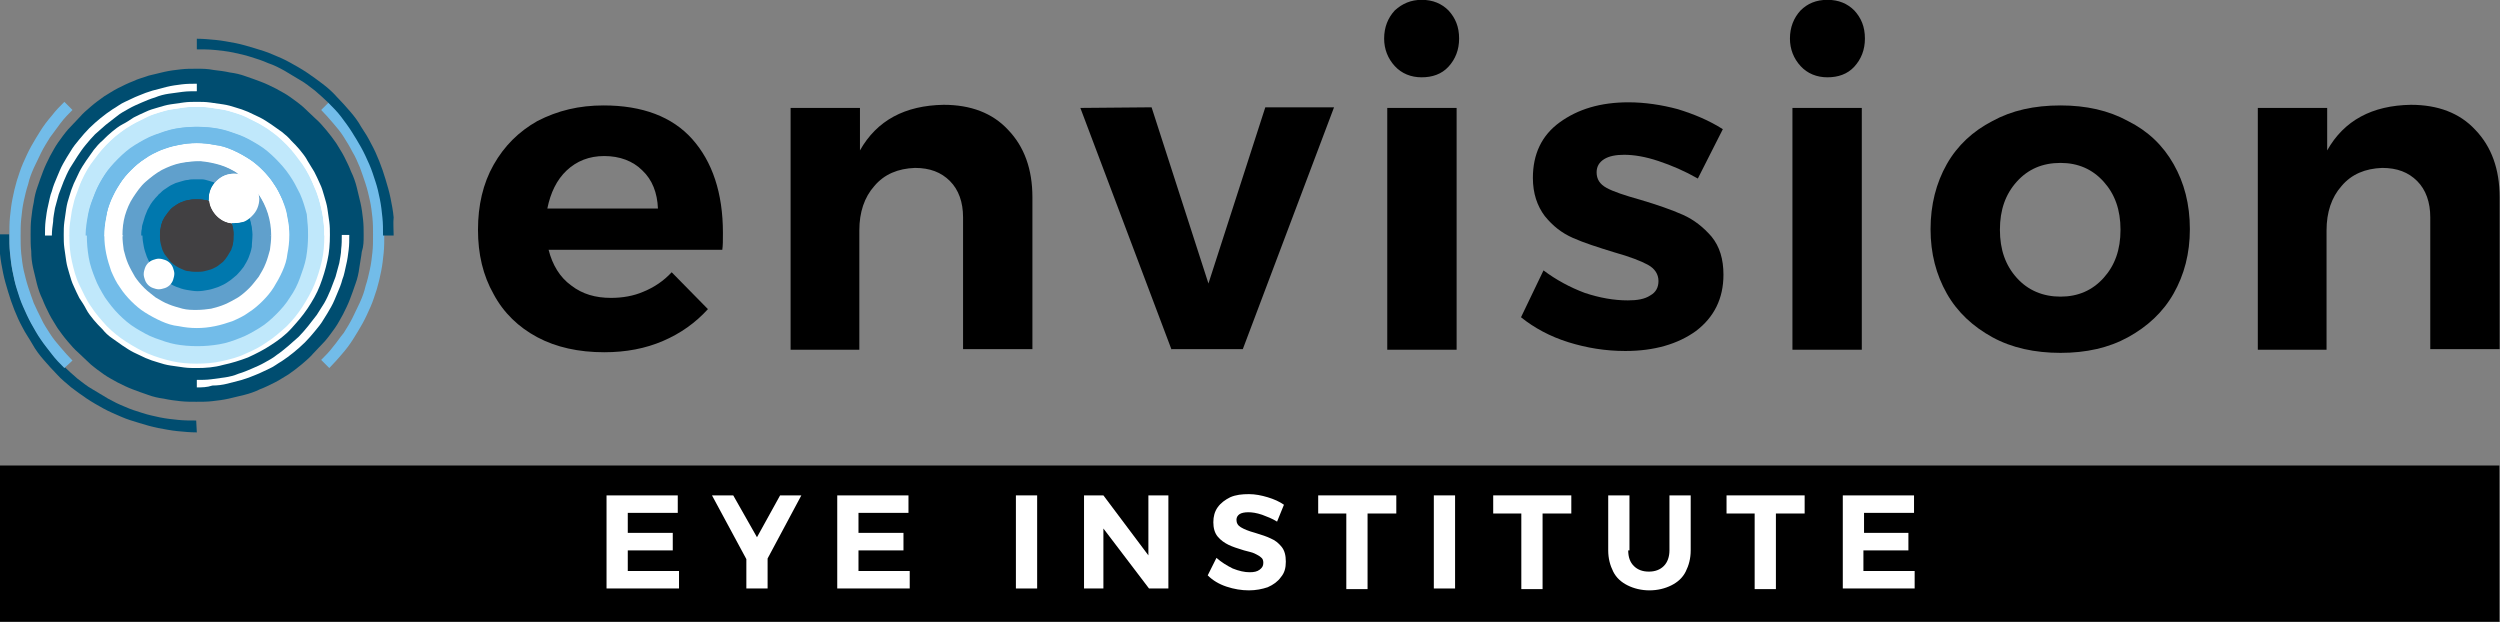
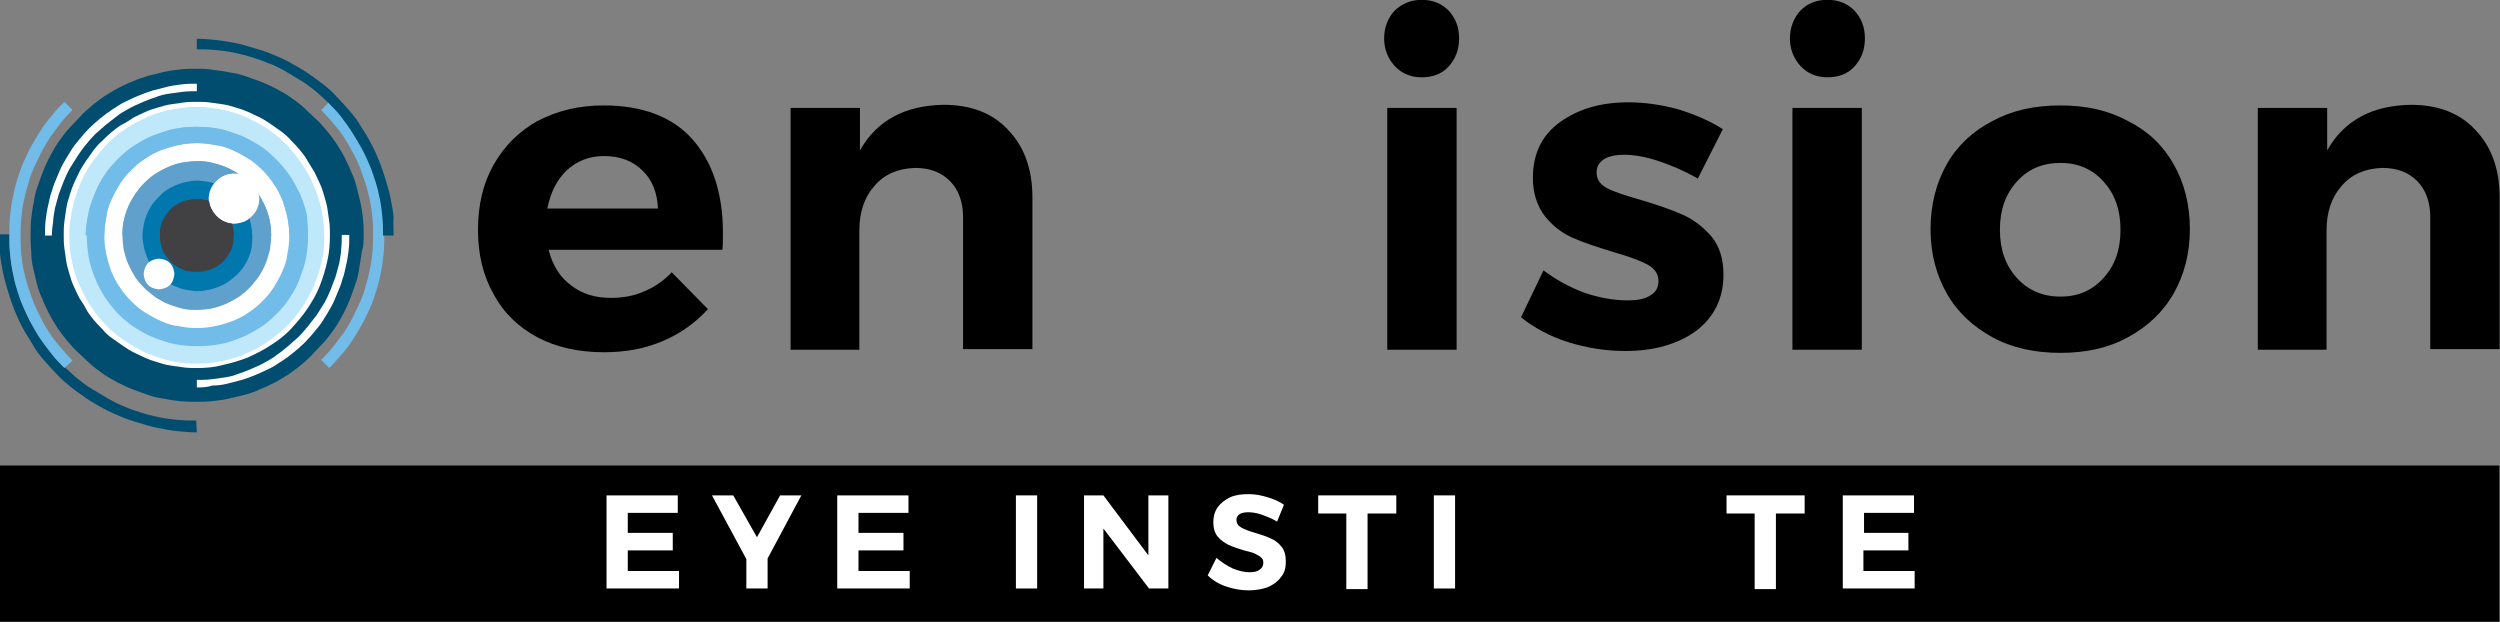
<svg xmlns="http://www.w3.org/2000/svg" xmlns:xlink="http://www.w3.org/1999/xlink" version="1.1" id="Layer_1" x="0px" y="0px" viewBox="0 0 400.1 99.6" style="enable-background:new 0 0 400.1 99.6;" xml:space="preserve">
  <rect x="0" y="0" width="400.1" height="99.6" fill="#808080" stroke="none" />
  <style type="text/css">
	.st0{fill:none;stroke:#000000;stroke-width:25;stroke-miterlimit:100;}
	.st1{fill:#FFFFFF;}
	.st2{fill:#72BCE9;}
	.st3{clip-path:url(#SVGID_2_);}
	.st4{fill:#004D70;}
	.st5{clip-path:url(#SVGID_4_);}
	.st6{fill:#C0E8FB;}
	.st7{fill:#60A0CC;}
	.st8{fill:#0078AE;}
	.st9{fill:#414042;}
</style>
  <path class="st0" d="M0,87h400" />
  <g>
    <g transform="translate(93.497, 210.073)">
      <g>
        <path d="M3.1-193.2c6.2,0,11,1.8,14.2,5.4c3.2,3.6,4.9,8.6,4.9,15c0,1.2,0,2-0.1,2.7H-5.7c0.6,2.4,1.8,4.4,3.6,5.7     c1.8,1.4,3.9,2,6.4,2c1.8,0,3.6-0.3,5.2-1c1.7-0.7,3.2-1.7,4.5-3.1l5.8,5.9c-2,2.2-4.4,3.9-7.2,5.1c-2.8,1.2-5.9,1.8-9.4,1.8     c-4.1,0-7.7-0.8-10.7-2.4c-3-1.6-5.4-3.9-7-6.9c-1.7-3-2.5-6.4-2.5-10.3c0-3.9,0.8-7.4,2.5-10.4c1.7-3,4-5.3,7-7     C-4.2-192.4-0.8-193.2,3.1-193.2z M11.8-176.7c-0.1-2.5-0.9-4.6-2.5-6.1c-1.5-1.5-3.6-2.3-6.1-2.3c-2.4,0-4.4,0.8-6,2.3     c-1.6,1.5-2.6,3.6-3.1,6.1H11.8z" />
      </g>
    </g>
  </g>
  <g>
    <g transform="translate(128.428, 210.073)">
      <g>
        <path d="M22.6-193.3c4.3,0,7.8,1.3,10.3,4c2.6,2.7,3.9,6.3,3.9,10.8v24.3H25.7v-21.1c0-2.4-0.7-4.4-2.1-5.8     c-1.4-1.4-3.2-2.1-5.6-2.1c-2.7,0.1-4.9,1-6.5,2.9c-1.6,1.8-2.4,4.2-2.4,7.1v19.1H-1.9v-38.7H9.2v6.8     C11.9-190.8,16.4-193.2,22.6-193.3z" />
      </g>
    </g>
  </g>
  <g>
    <g transform="translate(167.3, 210.073)">
      <g>
-         <path d="M20.2-154.1L5.6-192.8l11.4-0.1l9.1,28.2l9.1-28.2h11l-14.6,38.7H20.2z" />
-       </g>
+         </g>
    </g>
  </g>
  <g>
    <g transform="translate(200.017, 210.073)">
      <g>
        <path d="M22-154.1v-38.7h11.1v38.7H22z M27.5-210.1c1.8,0,3.2,0.6,4.3,1.7c1.1,1.2,1.7,2.6,1.7,4.5c0,1.8-0.6,3.3-1.7,4.5     c-1.1,1.2-2.6,1.7-4.3,1.7c-1.7,0-3.2-0.6-4.3-1.8c-1.1-1.2-1.7-2.7-1.7-4.4c0-1.8,0.6-3.3,1.7-4.5     C24.4-209.5,25.8-210.1,27.5-210.1z" />
      </g>
    </g>
  </g>
  <g>
    <g transform="translate(219.022, 210.073)">
      <g>
        <path d="M52.7-181.5c-2.1-1.2-4.2-2.1-6.3-2.8c-2.1-0.7-3.9-1-5.5-1c-1.3,0-2.4,0.2-3.2,0.7c-0.8,0.5-1.2,1.2-1.2,2.1     c0,1.1,0.5,1.9,1.6,2.5c1.1,0.6,2.9,1.2,5.4,1.9c2.7,0.8,5,1.6,6.8,2.4c1.8,0.8,3.3,2,4.6,3.5c1.3,1.6,1.9,3.6,1.9,6.1     c0,3.8-1.5,6.8-4.4,9c-2.9,2.1-6.7,3.2-11.3,3.2c-3.2,0-6.2-0.5-9.1-1.4c-2.9-0.9-5.5-2.3-7.6-4l3.6-7.5c2,1.5,4.2,2.7,6.6,3.6     c2.4,0.8,4.7,1.2,6.9,1.2c1.5,0,2.7-0.2,3.6-0.8c0.9-0.5,1.3-1.3,1.3-2.3c0-1.1-0.6-2-1.7-2.6s-2.9-1.3-5.4-2     c-2.6-0.8-4.8-1.5-6.6-2.3c-1.8-0.8-3.2-1.9-4.5-3.5c-1.2-1.6-1.9-3.6-1.9-6.1c0-3.8,1.4-6.8,4.3-8.9c2.9-2.1,6.5-3.2,11-3.2     c2.6,0,5.3,0.4,7.9,1.1c2.6,0.8,5,1.8,7.2,3.2L52.7-181.5z" />
      </g>
    </g>
  </g>
  <g>
    <g transform="translate(248.662, 210.073)">
      <g>
        <path d="M38.2-154.1v-38.7h11.1v38.7H38.2z M43.8-210.1c1.8,0,3.2,0.6,4.3,1.7c1.1,1.2,1.7,2.6,1.7,4.5c0,1.8-0.6,3.3-1.7,4.5     c-1.1,1.2-2.6,1.7-4.3,1.7c-1.7,0-3.2-0.6-4.3-1.8c-1.1-1.2-1.7-2.7-1.7-4.4c0-1.8,0.6-3.3,1.7-4.5     C40.6-209.5,42-210.1,43.8-210.1z" />
      </g>
    </g>
  </g>
  <g>
    <g transform="translate(267.666, 210.073)">
      <g>
        <path d="M62.1-193.2c4.1,0,7.7,0.8,10.8,2.5c3.2,1.6,5.6,3.9,7.3,6.9c1.7,3,2.6,6.4,2.6,10.4c0,3.9-0.9,7.3-2.6,10.3     c-1.7,3-4.2,5.3-7.3,7c-3.1,1.7-6.7,2.5-10.8,2.5c-4.1,0-7.8-0.8-10.9-2.5c-3.1-1.7-5.6-4-7.3-7c-1.7-3-2.6-6.4-2.6-10.3     c0-3.9,0.9-7.4,2.6-10.4c1.7-3,4.2-5.3,7.3-6.9C54.3-192.4,57.9-193.2,62.1-193.2z M62.1-184c-2.9,0-5.2,1-7,3     c-1.8,2-2.7,4.5-2.7,7.7c0,3.2,0.9,5.7,2.7,7.7c1.8,2,4.2,3,7,3c2.8,0,5.1-1,6.9-3c1.8-2,2.7-4.5,2.7-7.7c0-3.2-0.9-5.7-2.7-7.7     C67.2-183,64.9-184,62.1-184z" />
      </g>
    </g>
  </g>
  <g>
    <g transform="translate(304.541, 210.073)">
      <g>
        <path d="M81.3-193.3c4.3,0,7.8,1.3,10.3,4c2.6,2.7,3.9,6.3,3.9,10.8v24.3H84.4v-21.1c0-2.4-0.7-4.4-2.1-5.8     c-1.4-1.4-3.2-2.1-5.6-2.1c-2.7,0.1-4.9,1-6.5,2.9c-1.6,1.8-2.4,4.2-2.4,7.1v19.1H56.8v-38.7h11.1v6.8     C70.6-190.8,75.1-193.2,81.3-193.3z" />
      </g>
    </g>
  </g>
  <g>
    <g transform="translate(109.07, 238.781)">
      <g>
        <path class="st1" d="M-12-144.6v-14.9h11.4v2.8h-8v3.2h7.2v2.8h-7.2v3.3h8.2v2.8H-12z" />
      </g>
    </g>
  </g>
  <g>
    <g transform="translate(122.947, 238.781)">
      <g>
        <path class="st1" d="M1.9-159.5h3.4l-5.4,10.1v4.8h-3.4v-4.7l-5.5-10.2h3.4l3.8,6.7L1.9-159.5z" />
      </g>
    </g>
  </g>
  <g>
    <g transform="translate(136.792, 238.781)">
      <g>
        <path class="st1" d="M-2.8-144.6v-14.9H8.6v2.8h-8v3.2h7.2v2.8H0.6v3.3h8.2v2.8H-2.8z" />
      </g>
    </g>
  </g>
  <g>
    <g transform="translate(150.669, 238.781)">
	</g>
  </g>
  <g>
    <g transform="translate(158.185, 238.781)">
      <g>
        <path class="st1" d="M4.4-144.6v-14.9h3.4v14.9H4.4z" />
      </g>
    </g>
  </g>
  <g>
    <g transform="translate(166.388, 238.781)">
      <g>
        <path class="st1" d="M17.4-149.9v-9.6h3.2v14.9h-3.1l-7.3-9.6v9.6H7.1v-14.9h3.1L17.4-149.9z" />
      </g>
    </g>
  </g>
  <g>
    <g transform="translate(182.183, 238.781)">
      <g>
        <path class="st1" d="M22.2-155.3c-0.8-0.5-1.6-0.8-2.4-1.1c-0.9-0.3-1.6-0.4-2.2-0.4c-0.6,0-1.1,0.1-1.4,0.3     c-0.3,0.2-0.5,0.5-0.5,0.9c0,0.5,0.2,0.9,0.7,1.2c0.5,0.3,1.2,0.6,2.3,0.9c1,0.3,1.9,0.6,2.5,0.9c0.7,0.3,1.2,0.7,1.7,1.3     c0.5,0.6,0.7,1.4,0.7,2.4c0,1-0.2,1.8-0.8,2.5c-0.5,0.7-1.2,1.2-2.1,1.6c-0.9,0.3-1.9,0.5-3,0.5c-1.2,0-2.4-0.2-3.6-0.6     c-1.2-0.4-2.2-1-3-1.8l1.4-2.8c0.8,0.7,1.6,1.2,2.6,1.7c1,0.4,1.9,0.6,2.7,0.6c0.7,0,1.2-0.1,1.6-0.4c0.4-0.3,0.6-0.6,0.6-1.1     c0-0.4-0.1-0.7-0.4-0.9c-0.2-0.2-0.6-0.4-1-0.6c-0.4-0.2-1-0.3-1.7-0.5c-1-0.3-1.9-0.6-2.5-0.9c-0.6-0.3-1.2-0.7-1.7-1.3     c-0.5-0.6-0.7-1.4-0.7-2.3c0-0.9,0.2-1.7,0.7-2.4c0.5-0.7,1.2-1.2,2-1.6c0.9-0.4,1.9-0.5,3-0.5c1,0,2,0.2,3,0.5     c1,0.3,1.9,0.7,2.6,1.2L22.2-155.3z" />
      </g>
    </g>
  </g>
  <g>
    <g transform="translate(195.564, 238.781)">
      <g>
        <path class="st1" d="M15.4-156.6v-2.9h12.5v2.9h-4.6v12.1h-3.4v-12.1H15.4z" />
      </g>
    </g>
  </g>
  <g>
    <g transform="translate(208.37, 238.781)">
      <g>
        <path class="st1" d="M21.1-144.6v-14.9h3.4v14.9H21.1z" />
      </g>
    </g>
  </g>
  <g>
    <g transform="translate(216.573, 238.781)">
      <g>
-         <path class="st1" d="M22.4-156.6v-2.9h12.5v2.9h-4.6v12.1h-3.4v-12.1H22.4z" />
-       </g>
+         </g>
    </g>
  </g>
  <g>
    <g transform="translate(229.379, 238.781)">
      <g>
-         <path class="st1" d="M31.2-150.7c0,1.1,0.3,1.9,0.9,2.5c0.6,0.6,1.4,0.9,2.4,0.9c1,0,1.8-0.3,2.4-0.9c0.6-0.6,0.9-1.5,0.9-2.5     v-8.8h3.4v8.8c0,1.3-0.3,2.4-0.8,3.4c-0.5,1-1.3,1.7-2.3,2.2c-1,0.5-2.2,0.8-3.5,0.8c-1.3,0-2.5-0.3-3.5-0.8     c-1-0.5-1.8-1.2-2.3-2.2c-0.5-1-0.8-2.1-0.8-3.4v-8.8h3.4V-150.7z" />
-       </g>
+         </g>
    </g>
  </g>
  <g>
    <g transform="translate(244.615, 238.781)">
      <g>
        <path class="st1" d="M31.7-156.6v-2.9h12.5v2.9h-4.6v12.1h-3.4v-12.1H31.7z" />
      </g>
    </g>
  </g>
  <g>
    <g transform="translate(257.421, 238.781)">
      <g>
        <path class="st1" d="M37.5-144.6v-14.9h11.4v2.8h-8v3.2H48v2.8h-7.2v3.3h8.2v2.8H37.5z" />
      </g>
    </g>
  </g>
  <path class="st2" d="M52.7,58.9l-1.3-1.3c0.7-0.7,1.3-1.3,1.9-2.1c0.6-0.7,1.1-1.5,1.7-2.2c0.5-0.8,1-1.6,1.4-2.4  c0.4-0.8,0.8-1.7,1.2-2.5c0.4-0.9,0.7-1.7,0.9-2.6c0.3-0.9,0.5-1.8,0.7-2.7c0.2-0.9,0.3-1.8,0.4-2.7c0.1-0.9,0.1-1.8,0.1-2.8  c0-0.9,0-1.8-0.1-2.8c-0.1-0.9-0.2-1.8-0.4-2.7c-0.2-0.9-0.4-1.8-0.7-2.7c-0.3-0.9-0.6-1.8-0.9-2.6c-0.4-0.9-0.7-1.7-1.2-2.5  c-0.4-0.8-0.9-1.6-1.4-2.4c-0.5-0.8-1.1-1.5-1.7-2.2c-0.6-0.7-1.2-1.4-1.9-2.1l1.3-1.3c0.7,0.7,1.4,1.4,2,2.2  c0.6,0.8,1.2,1.6,1.8,2.4c0.5,0.8,1,1.7,1.5,2.5c0.5,0.9,0.9,1.8,1.3,2.7c0.4,0.9,0.7,1.8,1,2.8c0.3,0.9,0.5,1.9,0.7,2.9  c0.2,1,0.3,1.9,0.4,2.9c0.1,1,0.1,2,0.1,2.9s0,2-0.1,2.9c-0.1,1-0.2,1.9-0.4,2.9c-0.2,1-0.4,1.9-0.7,2.9c-0.3,0.9-0.6,1.9-1,2.8  c-0.4,0.9-0.8,1.8-1.3,2.7c-0.5,0.9-1,1.7-1.5,2.5c-0.5,0.8-1.1,1.6-1.8,2.4C54.1,57.4,53.4,58.2,52.7,58.9L52.7,58.9z" />
  <g>
    <defs>
      <rect id="SVGID_1_" x="0" y="37.2" width="32.7" height="32" />
    </defs>
    <clipPath id="SVGID_2_">
      <use xlink:href="#SVGID_1_" style="overflow:visible;" />
    </clipPath>
    <g class="st3">
      <path class="st4" d="M31.5,69.2c-1,0-2.1-0.1-3.1-0.2c-1-0.1-2-0.3-3.1-0.5c-1-0.2-2-0.5-3-0.8c-1-0.3-2-0.6-2.9-1    c-0.9-0.4-1.9-0.8-2.8-1.3c-0.9-0.5-1.8-1-2.7-1.6c-0.9-0.6-1.7-1.2-2.5-1.8c-0.8-0.7-1.6-1.3-2.3-2.1c-0.7-0.7-1.4-1.5-2.1-2.3    c-0.7-0.8-1.3-1.6-1.8-2.5s-1.1-1.7-1.6-2.7c-0.5-0.9-0.9-1.8-1.3-2.8s-0.7-1.9-1-2.9c-0.3-1-0.6-2-0.8-3c-0.2-1-0.4-2-0.5-3.1    c-0.1-1-0.2-2.1-0.2-3.1h1.7c0,1,0,2,0.1,2.9c0.1,1,0.2,1.9,0.4,2.9c0.2,1,0.4,1.9,0.7,2.8c0.3,0.9,0.6,1.9,1,2.8    c0.4,0.9,0.8,1.8,1.2,2.6c0.5,0.9,1,1.7,1.5,2.5c0.5,0.8,1.1,1.6,1.8,2.4c0.6,0.8,1.3,1.5,2,2.2c0.7,0.7,1.4,1.3,2.2,2    c0.8,0.6,1.5,1.2,2.4,1.7c0.8,0.5,1.7,1,2.5,1.5c0.9,0.5,1.7,0.9,2.7,1.3c0.9,0.4,1.8,0.7,2.8,1c0.9,0.3,1.9,0.5,2.8,0.7    c1,0.2,1.9,0.3,2.9,0.4c1,0.1,1.9,0.1,2.9,0.1L31.5,69.2L31.5,69.2z" />
    </g>
  </g>
  <g>
    <defs>
      <rect id="SVGID_3_" x="31.3" y="6.2" width="31.7" height="32.3" />
    </defs>
    <clipPath id="SVGID_4_">
      <use xlink:href="#SVGID_3_" style="overflow:visible;" />
    </clipPath>
    <g class="st5">
      <path class="st4" d="M63,37.7h-1.7c0-1,0-2-0.1-2.9c-0.1-1-0.2-1.9-0.4-2.9c-0.2-1-0.4-1.9-0.7-2.8c-0.3-0.9-0.6-1.9-1-2.8    c-0.4-0.9-0.8-1.8-1.3-2.7c-0.5-0.9-1-1.7-1.5-2.5c-0.5-0.8-1.1-1.6-1.7-2.4c-0.6-0.8-1.3-1.5-2-2.2c-0.7-0.7-1.4-1.3-2.2-2    c-0.8-0.6-1.5-1.2-2.4-1.7c-0.8-0.5-1.7-1-2.5-1.5c-0.9-0.5-1.7-0.9-2.6-1.2c-0.9-0.4-1.8-0.7-2.8-1c-0.9-0.3-1.9-0.5-2.8-0.7    c-1-0.2-1.9-0.3-2.9-0.4c-1-0.1-1.9-0.1-2.9-0.1V6.2c1,0,2.1,0.1,3.1,0.2c1,0.1,2,0.3,3.1,0.5c1,0.2,2,0.5,3,0.8    c1,0.3,2,0.6,2.9,1c1,0.4,1.9,0.8,2.8,1.3c0.9,0.5,1.8,1,2.7,1.6c0.9,0.6,1.7,1.2,2.5,1.8s1.6,1.3,2.3,2.1    c0.7,0.7,1.4,1.5,2.1,2.3c0.7,0.8,1.3,1.6,1.8,2.5c0.6,0.9,1.1,1.7,1.6,2.7c0.5,0.9,0.9,1.8,1.3,2.8s0.7,1.9,1,2.9    c0.3,1,0.6,2,0.8,3c0.2,1,0.4,2,0.5,3.1C62.9,35.6,63,36.7,63,37.7L63,37.7z" />
    </g>
  </g>
  <path class="st2" d="M10.3,58.9c-0.7-0.7-1.4-1.4-2-2.2c-0.6-0.8-1.2-1.5-1.8-2.4C6,53.6,5.5,52.7,5,51.8c-0.5-0.9-0.9-1.8-1.3-2.7  c-0.4-0.9-0.7-1.8-1-2.8c-0.3-0.9-0.5-1.9-0.7-2.9c-0.2-1-0.3-1.9-0.4-2.9c-0.1-1-0.1-2-0.1-2.9s0-2,0.1-2.9c0.1-1,0.2-1.9,0.4-2.9  c0.2-1,0.4-1.9,0.7-2.9c0.3-0.9,0.6-1.9,1-2.8c0.4-0.9,0.8-1.8,1.3-2.7c0.5-0.9,1-1.7,1.5-2.5s1.1-1.6,1.8-2.4  c0.6-0.8,1.3-1.5,2-2.2l1.3,1.3c-0.7,0.7-1.3,1.3-1.9,2.1C9.1,20.5,8.5,21.3,8,22c-0.5,0.8-1,1.6-1.4,2.4c-0.4,0.8-0.8,1.7-1.2,2.5  c-0.4,0.9-0.7,1.7-0.9,2.6c-0.3,0.9-0.5,1.8-0.7,2.7C3.6,33.1,3.5,34,3.4,35c-0.1,0.9-0.1,1.8-0.1,2.8c0,0.9,0,1.8,0.1,2.8  c0.1,0.9,0.2,1.8,0.4,2.7C4,44.1,4.2,45,4.5,45.9c0.3,0.9,0.6,1.8,0.9,2.6c0.4,0.9,0.8,1.7,1.2,2.5C7,51.9,7.5,52.6,8,53.4  c0.5,0.8,1.1,1.5,1.7,2.2c0.6,0.7,1.2,1.4,1.9,2.1L10.3,58.9L10.3,58.9z" />
  <path class="st4" d="M58.2,37.7c0-0.9,0-1.7-0.1-2.6c-0.1-0.9-0.2-1.7-0.4-2.6c-0.2-0.9-0.4-1.7-0.6-2.5c-0.2-0.8-0.5-1.7-0.9-2.5  c-0.3-0.8-0.7-1.6-1.1-2.4c-0.4-0.8-0.9-1.5-1.3-2.2c-0.5-0.7-1-1.4-1.6-2.1s-1.1-1.3-1.8-1.9c-0.6-0.6-1.3-1.2-1.9-1.8  c-0.7-0.6-1.4-1.1-2.1-1.6c-0.7-0.5-1.5-0.9-2.2-1.3c-0.8-0.4-1.6-0.8-2.4-1.1c-0.8-0.3-1.6-0.6-2.5-0.9c-0.8-0.3-1.7-0.5-2.5-0.6  c-0.9-0.2-1.7-0.3-2.6-0.4C33.2,11,32.4,11,31.5,11s-1.8,0-2.6,0.1c-0.9,0.1-1.7,0.2-2.6,0.4c-0.9,0.2-1.7,0.4-2.5,0.6  c-0.8,0.3-1.7,0.5-2.5,0.9c-0.8,0.3-1.6,0.7-2.4,1.1c-0.8,0.4-1.5,0.9-2.2,1.3c-0.7,0.5-1.4,1-2.1,1.6c-0.7,0.6-1.3,1.1-1.9,1.8  c-0.6,0.6-1.2,1.3-1.8,1.9c-0.6,0.7-1.1,1.4-1.6,2.1c-0.5,0.7-0.9,1.5-1.3,2.2c-0.4,0.8-0.8,1.6-1.1,2.4c-0.3,0.8-0.6,1.6-0.9,2.5  c-0.3,0.8-0.5,1.7-0.6,2.5c-0.2,0.9-0.3,1.7-0.4,2.6c-0.1,0.9-0.1,1.7-0.1,2.6s0,1.8,0.1,2.6C5,41.2,5.1,42,5.3,42.9  s0.4,1.7,0.6,2.5c0.2,0.8,0.5,1.7,0.9,2.5c0.3,0.8,0.7,1.6,1.1,2.4c0.4,0.8,0.9,1.5,1.3,2.2c0.5,0.7,1,1.4,1.6,2.1  c0.6,0.7,1.1,1.3,1.8,1.9c0.6,0.6,1.3,1.2,1.9,1.8c0.7,0.6,1.4,1.1,2.1,1.6c0.7,0.5,1.5,0.9,2.2,1.3c0.8,0.4,1.6,0.8,2.4,1.1  c0.8,0.3,1.6,0.6,2.5,0.9c0.8,0.3,1.7,0.5,2.5,0.6c0.9,0.2,1.7,0.3,2.6,0.4c0.9,0.1,1.7,0.1,2.6,0.1s1.8,0,2.6-0.1  c0.9-0.1,1.7-0.2,2.6-0.4c0.9-0.2,1.7-0.4,2.5-0.6c0.8-0.2,1.7-0.5,2.5-0.9c0.8-0.3,1.6-0.7,2.4-1.1c0.8-0.4,1.5-0.9,2.2-1.3  c0.7-0.5,1.4-1,2.1-1.6c0.7-0.6,1.3-1.1,1.9-1.8c0.6-0.6,1.2-1.3,1.8-1.9c0.6-0.7,1.1-1.4,1.6-2.1c0.5-0.7,0.9-1.5,1.3-2.2  c0.4-0.8,0.8-1.6,1.1-2.4s0.6-1.6,0.9-2.5c0.3-0.8,0.5-1.7,0.6-2.5s0.3-1.7,0.4-2.6C58.2,39.4,58.2,38.6,58.2,37.7" />
  <path class="st1" d="M31.5,62v-1.2c0.8,0,1.5,0,2.3-0.1c0.8-0.1,1.5-0.2,2.2-0.3c0.7-0.1,1.5-0.3,2.2-0.6c0.7-0.2,1.4-0.5,2.1-0.8  c0.7-0.3,1.4-0.6,2.1-1c0.7-0.4,1.3-0.7,1.9-1.2c0.6-0.4,1.2-0.9,1.8-1.4c0.6-0.5,1.1-1,1.7-1.5c0.5-0.5,1-1.1,1.5-1.7  c0.5-0.6,0.9-1.2,1.4-1.8c0.4-0.6,0.8-1.3,1.2-1.9c0.4-0.7,0.7-1.4,1-2.1c0.3-0.7,0.5-1.4,0.8-2.1c0.2-0.7,0.4-1.5,0.6-2.2  c0.1-0.7,0.3-1.5,0.3-2.2c0.1-0.8,0.1-1.5,0.1-2.3h1.2c0,0.8,0,1.6-0.1,2.4s-0.2,1.6-0.4,2.4c-0.2,0.8-0.3,1.6-0.6,2.3  c-0.2,0.8-0.5,1.5-0.8,2.2s-0.6,1.5-1,2.2s-0.8,1.4-1.2,2c-0.4,0.7-0.9,1.3-1.4,1.9c-0.5,0.6-1,1.2-1.6,1.8s-1.2,1.1-1.8,1.6  c-0.6,0.5-1.3,1-1.9,1.4c-0.7,0.4-1.3,0.9-2,1.2s-1.4,0.7-2.2,1c-0.7,0.3-1.5,0.6-2.2,0.8c-0.8,0.2-1.5,0.4-2.3,0.6  s-1.6,0.3-2.4,0.3C33.1,62,32.3,62,31.5,62z" />
  <path class="st1" d="M8.3,37.7H7.2c0-0.8,0-1.6,0.1-2.4c0.1-0.8,0.2-1.6,0.4-2.4s0.3-1.6,0.6-2.3c0.2-0.8,0.5-1.5,0.8-2.2  c0.3-0.7,0.6-1.5,1-2.2c0.4-0.7,0.8-1.4,1.2-2c0.4-0.7,0.9-1.3,1.4-1.9c0.5-0.6,1-1.2,1.6-1.8c0.6-0.6,1.2-1.1,1.8-1.6  c0.6-0.5,1.3-1,1.9-1.4c0.7-0.4,1.3-0.9,2-1.2s1.4-0.7,2.2-1c0.7-0.3,1.5-0.6,2.2-0.8c0.8-0.2,1.5-0.4,2.3-0.6s1.6-0.3,2.4-0.4  s1.6-0.1,2.4-0.1v1.2c-0.8,0-1.5,0-2.3,0.1c-0.8,0.1-1.5,0.2-2.2,0.3c-0.7,0.1-1.5,0.3-2.2,0.6c-0.7,0.2-1.4,0.5-2.1,0.8  c-0.7,0.3-1.4,0.6-2.1,1c-0.7,0.4-1.3,0.7-1.9,1.2s-1.2,0.9-1.8,1.4c-0.6,0.5-1.1,1-1.7,1.5c-0.5,0.5-1,1.1-1.5,1.7  c-0.5,0.6-0.9,1.2-1.3,1.8s-0.8,1.3-1.2,1.9c-0.4,0.7-0.7,1.4-1,2.1c-0.3,0.7-0.5,1.4-0.8,2.1c-0.2,0.7-0.4,1.5-0.6,2.2  c-0.1,0.7-0.3,1.5-0.3,2.2C8.4,36.2,8.3,36.9,8.3,37.7z" />
  <path class="st6" d="M52.3,37.7c0-1.4-0.1-2.7-0.4-4.1s-0.7-2.6-1.2-3.9c-0.5-1.3-1.2-2.5-1.9-3.6C48,25,47.2,24,46.2,23  c-1-1-2-1.8-3.2-2.6c-1.1-0.8-2.3-1.4-3.6-1.9c-1.3-0.5-2.6-0.9-3.9-1.2c-1.3-0.3-2.7-0.4-4.1-0.4s-2.7,0.1-4.1,0.4  c-1.3,0.3-2.6,0.7-3.9,1.2c-1.3,0.5-2.5,1.2-3.6,1.9c-1.1,0.8-2.2,1.6-3.1,2.6c-1,1-1.8,2-2.6,3.1c-0.8,1.1-1.4,2.3-1.9,3.6  c-0.5,1.3-0.9,2.6-1.2,3.9s-0.4,2.7-0.4,4.1c0,1.4,0.1,2.7,0.4,4.1c0.3,1.3,0.7,2.6,1.2,3.9c0.5,1.3,1.2,2.5,1.9,3.6  c0.8,1.1,1.6,2.2,2.6,3.2c1,1,2,1.8,3.1,2.6c1.1,0.8,2.3,1.4,3.6,1.9c1.3,0.5,2.6,0.9,3.9,1.2c1.3,0.3,2.7,0.4,4.1,0.4  s2.7-0.1,4.1-0.4c1.3-0.3,2.6-0.7,3.9-1.2c1.3-0.5,2.5-1.2,3.6-1.9c1.1-0.8,2.2-1.6,3.2-2.6c1-1,1.8-2,2.6-3.2  c0.8-1.1,1.4-2.3,1.9-3.6c0.5-1.3,0.9-2.6,1.2-3.9C52.1,40.4,52.3,39.1,52.3,37.7" />
  <path class="st1" d="M31.5,17.4c-1.3,0-2.7,0.1-4,0.4c-1.3,0.3-2.6,0.6-3.8,1.2c-1.2,0.5-2.4,1.1-3.5,1.9c-1.1,0.7-2.1,1.6-3.1,2.5  c-0.9,0.9-1.8,2-2.5,3.1c-0.7,1.1-1.4,2.3-1.9,3.5s-0.9,2.5-1.2,3.8c-0.3,1.3-0.4,2.6-0.4,4c0,1.3,0.1,2.7,0.4,4  c0.3,1.3,0.6,2.6,1.2,3.8s1.1,2.4,1.9,3.5c0.7,1.1,1.6,2.1,2.5,3.1c0.9,0.9,2,1.8,3.1,2.5c1.1,0.7,2.3,1.4,3.5,1.9  c1.2,0.5,2.5,0.9,3.8,1.2c1.3,0.3,2.6,0.4,4,0.4c1.3,0,2.7-0.1,4-0.4c1.3-0.3,2.6-0.6,3.8-1.2c1.2-0.5,2.4-1.1,3.5-1.9  c1.1-0.7,2.1-1.6,3.1-2.5c0.9-0.9,1.8-2,2.5-3.1c0.7-1.1,1.4-2.3,1.9-3.5c0.5-1.2,0.9-2.5,1.2-3.8c0.3-1.3,0.4-2.6,0.4-4  c0-1.3-0.1-2.7-0.4-4c-0.3-1.3-0.6-2.6-1.2-3.8c-0.5-1.2-1.1-2.4-1.9-3.5s-1.6-2.1-2.5-3.1c-0.9-0.9-2-1.8-3.1-2.5  c-1.1-0.7-2.3-1.4-3.5-1.9c-1.2-0.5-2.5-0.9-3.8-1.2C34.2,17.5,32.8,17.4,31.5,17.4 M31.5,58.9c-0.7,0-1.4,0-2.1-0.1  c-0.7-0.1-1.4-0.2-2.1-0.3c-0.7-0.1-1.4-0.3-2-0.5c-0.7-0.2-1.3-0.4-2-0.7c-0.6-0.3-1.3-0.6-1.9-0.9c-0.6-0.3-1.2-0.7-1.8-1.1  c-0.6-0.4-1.1-0.8-1.7-1.2s-1.1-0.9-1.5-1.4c-0.5-0.5-1-1-1.4-1.5c-0.4-0.5-0.9-1.1-1.2-1.7s-0.7-1.2-1.1-1.8  c-0.3-0.6-0.6-1.2-0.9-1.9c-0.3-0.6-0.5-1.3-0.7-2c-0.2-0.7-0.4-1.3-0.5-2c-0.1-0.7-0.2-1.4-0.3-2.1c-0.1-0.7-0.1-1.4-0.1-2.1  c0-0.7,0-1.4,0.1-2.1c0.1-0.7,0.2-1.4,0.3-2.1c0.1-0.7,0.3-1.4,0.5-2c0.2-0.7,0.4-1.3,0.7-2c0.3-0.6,0.6-1.3,0.9-1.9  c0.3-0.6,0.7-1.2,1.1-1.8s0.8-1.1,1.2-1.7c0.4-0.5,0.9-1.1,1.4-1.5c0.5-0.5,1-1,1.5-1.4c0.5-0.4,1.1-0.9,1.7-1.2s1.2-0.7,1.8-1.1  c0.6-0.3,1.2-0.6,1.9-0.9c0.6-0.3,1.3-0.5,2-0.7c0.7-0.2,1.3-0.4,2-0.5c0.7-0.1,1.4-0.2,2.1-0.3c0.7-0.1,1.4-0.1,2.1-0.1  c0.7,0,1.4,0,2.1,0.1c0.7,0.1,1.4,0.2,2.1,0.3c0.7,0.1,1.4,0.3,2,0.5c0.7,0.2,1.3,0.4,2,0.7c0.6,0.3,1.3,0.6,1.9,0.9  c0.6,0.3,1.2,0.7,1.8,1.1s1.1,0.8,1.7,1.2c0.5,0.4,1.1,0.9,1.5,1.4c0.5,0.5,1,1,1.4,1.5c0.4,0.5,0.9,1.1,1.2,1.7  c0.4,0.6,0.7,1.2,1.1,1.8c0.3,0.6,0.6,1.2,0.9,1.9c0.3,0.6,0.5,1.3,0.7,2c0.2,0.7,0.4,1.3,0.5,2c0.1,0.7,0.2,1.4,0.3,2.1  c0.1,0.7,0.1,1.4,0.1,2.1c0,1.4-0.1,2.8-0.4,4.1c-0.3,1.4-0.7,2.7-1.2,4c-0.5,1.3-1.2,2.5-2,3.7c-0.8,1.2-1.7,2.2-2.6,3.2  s-2.1,1.9-3.2,2.6c-1.2,0.8-2.4,1.4-3.7,2c-1.3,0.5-2.6,0.9-4,1.2C34.3,58.8,32.9,58.9,31.5,58.9" />
  <path class="st2" d="M49.3,37.7c0-1.2-0.1-2.3-0.3-3.5c-0.2-1.2-0.6-2.3-1-3.3c-0.4-1.1-1-2.1-1.6-3.1c-0.6-1-1.4-1.9-2.2-2.7  s-1.7-1.6-2.7-2.2c-1-0.6-2-1.2-3.1-1.6c-1.1-0.4-2.2-0.8-3.3-1c-1.2-0.2-2.3-0.3-3.5-0.3c-1.2,0-2.3,0.1-3.5,0.3  c-1.1,0.2-2.3,0.6-3.3,1c-1.1,0.4-2.1,1-3.1,1.6c-1,0.7-1.9,1.4-2.7,2.2c-0.8,0.8-1.6,1.7-2.2,2.7c-0.6,1-1.2,2-1.6,3.1  c-0.4,1.1-0.8,2.2-1,3.3c-0.2,1.1-0.3,2.3-0.3,3.5s0.1,2.3,0.3,3.5c0.2,1.2,0.6,2.3,1,3.3c0.4,1.1,1,2.1,1.6,3.1  c0.7,1,1.4,1.9,2.2,2.7c0.8,0.8,1.7,1.6,2.7,2.2s2,1.2,3.1,1.6c1.1,0.4,2.2,0.8,3.3,1c1.1,0.2,2.3,0.3,3.5,0.3  c1.2,0,2.3-0.1,3.5-0.3c1.2-0.2,2.3-0.6,3.3-1c1.1-0.4,2.1-1,3.1-1.6c1-0.6,1.9-1.4,2.7-2.2c0.8-0.8,1.6-1.7,2.2-2.7  c0.7-1,1.2-2,1.6-3.1c0.4-1.1,0.8-2.2,1-3.3C49.2,40,49.3,38.9,49.3,37.7" />
  <path class="st1" d="M46.3,37.7c0-1-0.1-1.9-0.3-2.9c-0.2-1-0.5-1.9-0.8-2.8c-0.4-0.9-0.8-1.8-1.4-2.6c-0.5-0.8-1.2-1.6-1.8-2.2  c-0.7-0.7-1.4-1.3-2.2-1.8c-0.8-0.5-1.7-1-2.6-1.4c-0.9-0.4-1.8-0.7-2.8-0.8c-1-0.2-1.9-0.3-2.9-0.3c-1,0-1.9,0.1-2.9,0.3  c-1,0.2-1.9,0.5-2.8,0.8c-0.9,0.4-1.8,0.8-2.6,1.4c-0.8,0.5-1.6,1.2-2.2,1.8c-0.7,0.7-1.3,1.4-1.8,2.2c-0.5,0.8-1,1.7-1.4,2.6  c-0.4,0.9-0.7,1.8-0.8,2.8c-0.2,1-0.3,1.9-0.3,2.9c0,1,0.1,1.9,0.3,2.9c0.2,1,0.5,1.9,0.8,2.8c0.4,0.9,0.8,1.8,1.4,2.6  c0.5,0.8,1.2,1.6,1.8,2.2c0.7,0.7,1.4,1.3,2.2,1.8c0.8,0.5,1.7,1,2.6,1.4c0.9,0.4,1.8,0.7,2.8,0.8c1,0.2,1.9,0.3,2.9,0.3  c1,0,1.9-0.1,2.9-0.3c1-0.2,1.9-0.5,2.8-0.8c0.9-0.4,1.8-0.8,2.6-1.4c0.8-0.5,1.6-1.2,2.2-1.8c0.7-0.7,1.3-1.4,1.8-2.2  c0.5-0.8,1-1.7,1.4-2.6c0.4-0.9,0.7-1.8,0.8-2.8C46.2,39.6,46.3,38.7,46.3,37.7" />
  <path class="st7" d="M43.4,37.7c0-0.8-0.1-1.6-0.2-2.3c-0.2-0.8-0.4-1.5-0.7-2.2c-0.3-0.7-0.7-1.4-1.1-2.1c-0.4-0.6-0.9-1.2-1.5-1.8  c-0.6-0.6-1.2-1-1.8-1.5c-0.6-0.4-1.3-0.8-2.1-1.1c-0.7-0.3-1.5-0.5-2.2-0.7c-0.8-0.2-1.5-0.2-2.3-0.2c-0.8,0-1.6,0.1-2.3,0.2  s-1.5,0.4-2.2,0.7c-0.7,0.3-1.4,0.7-2.1,1.1c-0.7,0.4-1.2,0.9-1.8,1.5c-0.6,0.6-1,1.2-1.5,1.8c-0.4,0.7-0.8,1.3-1.1,2.1  c-0.3,0.7-0.5,1.5-0.7,2.2c-0.2,0.8-0.2,1.5-0.2,2.3s0.1,1.6,0.2,2.3c0.2,0.8,0.4,1.5,0.7,2.2c0.3,0.7,0.7,1.4,1.1,2.1  c0.4,0.6,0.9,1.2,1.5,1.8c0.6,0.6,1.2,1,1.8,1.5c0.7,0.4,1.3,0.8,2.1,1.1c0.7,0.3,1.5,0.5,2.2,0.7c0.8,0.2,1.5,0.2,2.3,0.2  s1.6-0.1,2.3-0.2c0.8-0.2,1.5-0.4,2.2-0.7c0.7-0.3,1.4-0.7,2.1-1.1c0.6-0.4,1.2-0.9,1.8-1.5c0.6-0.6,1-1.2,1.5-1.8  c0.4-0.7,0.8-1.3,1.1-2.1c0.3-0.7,0.5-1.5,0.7-2.2C43.3,39.2,43.4,38.5,43.4,37.7" />
  <path class="st8" d="M40.4,37.7c0-0.6-0.1-1.2-0.2-1.7c-0.1-0.6-0.3-1.1-0.5-1.7c-0.2-0.5-0.5-1.1-0.8-1.5c-0.3-0.5-0.7-0.9-1.1-1.3  c-0.4-0.4-0.9-0.8-1.3-1.1c-0.5-0.3-1-0.6-1.5-0.8c-0.5-0.2-1.1-0.4-1.7-0.5c-0.6-0.1-1.2-0.2-1.7-0.2c-0.6,0-1.2,0.1-1.7,0.2  c-0.6,0.1-1.1,0.3-1.7,0.5c-0.5,0.2-1.1,0.5-1.5,0.8c-0.5,0.3-0.9,0.7-1.3,1.1c-0.4,0.4-0.8,0.9-1.1,1.3c-0.3,0.5-0.6,1-0.8,1.5  c-0.2,0.5-0.4,1.1-0.5,1.7c-0.1,0.6-0.2,1.2-0.2,1.7c0,0.6,0.1,1.2,0.2,1.7c0.1,0.6,0.3,1.1,0.5,1.7c0.2,0.5,0.5,1.1,0.8,1.5  c0.3,0.5,0.7,0.9,1.1,1.4c0.4,0.4,0.9,0.8,1.3,1.1c0.5,0.3,1,0.6,1.5,0.8c0.5,0.2,1.1,0.4,1.7,0.5c0.6,0.1,1.2,0.2,1.7,0.2  c0.6,0,1.2-0.1,1.7-0.2c0.6-0.1,1.1-0.3,1.7-0.5c0.5-0.2,1.1-0.5,1.5-0.8c0.5-0.3,0.9-0.7,1.4-1.1c0.4-0.4,0.8-0.9,1.1-1.3  c0.3-0.5,0.6-1,0.8-1.5c0.2-0.5,0.4-1.1,0.5-1.7C40.3,38.9,40.4,38.3,40.4,37.7" />
  <path class="st9" d="M37.4,37.7c0-0.4,0-0.8-0.1-1.2c-0.1-0.4-0.2-0.8-0.3-1.1c-0.2-0.4-0.3-0.7-0.6-1c-0.2-0.3-0.5-0.6-0.7-0.9  c-0.3-0.3-0.6-0.5-0.9-0.7c-0.3-0.2-0.7-0.4-1-0.5c-0.4-0.2-0.7-0.3-1.1-0.3c-0.4-0.1-0.8-0.1-1.2-0.1s-0.8,0-1.2,0.1  c-0.4,0.1-0.8,0.2-1.1,0.3c-0.4,0.1-0.7,0.3-1,0.5c-0.3,0.2-0.6,0.5-0.9,0.7c-0.3,0.3-0.5,0.6-0.7,0.9c-0.2,0.3-0.4,0.7-0.6,1  c-0.1,0.4-0.3,0.7-0.3,1.1c-0.1,0.4-0.1,0.8-0.1,1.2s0,0.8,0.1,1.2c0.1,0.4,0.2,0.8,0.3,1.1c0.2,0.4,0.3,0.7,0.6,1  c0.2,0.3,0.5,0.6,0.7,0.9c0.3,0.3,0.6,0.5,0.9,0.7c0.3,0.2,0.7,0.4,1,0.5c0.4,0.2,0.7,0.3,1.1,0.3c0.4,0.1,0.8,0.1,1.2,0.1  s0.8,0,1.2-0.1c0.4-0.1,0.8-0.2,1.1-0.3c0.4-0.2,0.7-0.3,1-0.5c0.3-0.2,0.6-0.5,0.9-0.7c0.3-0.3,0.5-0.6,0.7-0.9  c0.2-0.3,0.4-0.7,0.6-1c0.1-0.4,0.3-0.7,0.3-1.1C37.4,38.5,37.4,38.1,37.4,37.7" />
  <path class="st1" d="M41.4,31.8c0-0.5-0.1-1-0.3-1.5c-0.2-0.5-0.5-0.9-0.9-1.3c-0.4-0.4-0.8-0.7-1.3-0.9c-0.5-0.2-1-0.3-1.5-0.3  c-0.5,0-1,0.1-1.5,0.3c-0.5,0.2-0.9,0.5-1.3,0.9c-0.4,0.4-0.7,0.8-0.9,1.3c-0.2,0.5-0.3,1-0.3,1.5c0,0.5,0.1,1,0.3,1.5  c0.2,0.5,0.5,0.9,0.9,1.3c0.4,0.4,0.8,0.7,1.3,0.9c0.5,0.2,1,0.3,1.5,0.3c0.5,0,1-0.1,1.5-0.3s0.9-0.5,1.3-0.9  c0.4-0.4,0.7-0.8,0.9-1.3C41.3,32.8,41.4,32.3,41.4,31.8" />
  <path class="st1" d="M27.9,43.8c0-0.3-0.1-0.6-0.2-0.9c-0.1-0.3-0.3-0.6-0.5-0.8c-0.2-0.2-0.5-0.4-0.8-0.5c-0.3-0.1-0.6-0.2-1-0.2  c-0.3,0-0.6,0.1-0.9,0.2c-0.3,0.1-0.6,0.3-0.8,0.5s-0.4,0.5-0.5,0.8c-0.1,0.3-0.2,0.6-0.2,1c0,0.3,0.1,0.6,0.2,0.9  c0.1,0.3,0.3,0.6,0.5,0.8c0.2,0.2,0.5,0.4,0.8,0.5c0.3,0.1,0.6,0.2,0.9,0.2c0.3,0,0.7-0.1,1-0.2c0.3-0.1,0.6-0.3,0.8-0.5  s0.4-0.5,0.5-0.8C27.8,44.5,27.9,44.1,27.9,43.8z" />
  <path class="st6" d="M51.8,37.7h-2.5c0-1.2-0.2-2.3-0.4-3.4c-0.2-1.1-0.6-2.2-1.1-3.3c-0.5-1.1-1-2.1-1.7-3c-0.7-1-1.4-1.8-2.2-2.6  c-0.8-0.8-1.7-1.5-2.7-2.2c-1-0.6-2-1.2-3.1-1.6c-1.1-0.4-2.2-0.8-3.3-1c-1.1-0.2-2.3-0.3-3.4-0.3s-2.3,0.1-3.4,0.3  c-1.1,0.2-2.2,0.6-3.3,1c-1.1,0.4-2.1,1-3.1,1.6s-1.9,1.4-2.7,2.2c-0.8,0.8-1.6,1.7-2.2,2.6c-0.7,1-1.2,2-1.7,3  c-0.5,1.1-0.8,2.2-1.1,3.3c-0.2,1.1-0.4,2.3-0.4,3.4h-2.5c0-0.7,0-1.3,0.1-2c0.1-0.7,0.1-1.3,0.3-2c0.1-0.7,0.3-1.3,0.5-2  c0.2-0.7,0.4-1.3,0.7-1.9s0.5-1.2,0.8-1.8c0.3-0.6,0.7-1.2,1-1.7c0.4-0.6,0.8-1.1,1.2-1.6c0.4-0.5,0.9-1,1.3-1.5  c0.5-0.5,1-0.9,1.5-1.4c0.5-0.4,1.1-0.8,1.6-1.2c0.6-0.4,1.1-0.7,1.7-1c0.6-0.3,1.2-0.6,1.8-0.9c0.6-0.3,1.2-0.5,1.9-0.7  c0.6-0.2,1.3-0.4,2-0.5c0.7-0.1,1.3-0.2,2-0.3c0.7-0.1,1.3-0.1,2-0.1c0.7,0,1.3,0,2,0.1c0.7,0.1,1.3,0.2,2,0.3  c0.7,0.1,1.3,0.3,2,0.5c0.6,0.2,1.3,0.4,1.9,0.7c0.6,0.3,1.2,0.6,1.8,0.9c0.6,0.3,1.2,0.7,1.7,1c0.6,0.4,1.1,0.8,1.6,1.2  s1,0.9,1.5,1.4c0.5,0.5,0.9,1,1.3,1.5c0.4,0.5,0.8,1.1,1.2,1.6c0.4,0.6,0.7,1.1,1,1.7c0.3,0.6,0.6,1.2,0.8,1.8s0.5,1.3,0.7,1.9  c0.2,0.6,0.3,1.3,0.5,2c0.1,0.7,0.2,1.3,0.3,2C51.8,36.3,51.8,37,51.8,37.7" />
  <path class="st1" d="M52.3,37.7h-0.4c0-0.7,0-1.3-0.1-2c-0.1-0.7-0.1-1.3-0.3-2c-0.1-0.7-0.3-1.3-0.5-2c-0.2-0.7-0.4-1.3-0.7-1.9  s-0.5-1.2-0.8-1.8c-0.3-0.6-0.7-1.2-1-1.7c-0.4-0.6-0.8-1.1-1.2-1.6c-0.4-0.5-0.9-1-1.3-1.5c-0.5-0.5-1-0.9-1.5-1.4  s-1.1-0.8-1.6-1.2c-0.6-0.4-1.1-0.7-1.7-1c-0.6-0.3-1.2-0.6-1.8-0.9c-0.6-0.3-1.3-0.5-1.9-0.7c-0.6-0.2-1.3-0.4-2-0.5  c-0.7-0.1-1.3-0.2-2-0.3c-0.7-0.1-1.3-0.1-2-0.1c-0.7,0-1.3,0-2,0.1c-0.7,0.1-1.3,0.2-2,0.3c-0.7,0.1-1.3,0.3-2,0.5  c-0.6,0.2-1.3,0.4-1.9,0.7c-0.6,0.3-1.2,0.6-1.8,0.9c-0.6,0.3-1.2,0.7-1.7,1c-0.6,0.4-1.1,0.8-1.6,1.2c-0.5,0.4-1,0.9-1.5,1.4  c-0.5,0.5-0.9,1-1.3,1.5c-0.4,0.5-0.8,1.1-1.2,1.6c-0.4,0.6-0.7,1.1-1,1.7c-0.3,0.6-0.6,1.2-0.8,1.8s-0.5,1.3-0.7,1.9  c-0.2,0.6-0.3,1.3-0.5,2c-0.1,0.7-0.2,1.3-0.3,2c-0.1,0.7-0.1,1.3-0.1,2h-0.4c0-1.4,0.1-2.7,0.4-4.1s0.7-2.6,1.2-3.9  s1.2-2.5,1.9-3.6C15,25,15.8,24,16.8,23c1-1,2-1.8,3.1-2.6c1.1-0.8,2.3-1.4,3.6-1.9c1.3-0.5,2.6-0.9,3.9-1.2  c1.3-0.3,2.7-0.4,4.1-0.4c1.4,0,2.7,0.1,4.1,0.4c1.3,0.3,2.6,0.7,3.9,1.2c1.3,0.5,2.5,1.2,3.6,1.9c1.1,0.8,2.2,1.6,3.1,2.6  c1,1,1.8,2,2.6,3.1c0.8,1.1,1.4,2.3,1.9,3.6c0.5,1.3,0.9,2.6,1.2,3.9S52.3,36.3,52.3,37.7" />
  <path class="st2" d="M49.3,37.7h-3c0-1-0.1-1.9-0.3-2.9c-0.2-1-0.5-1.9-0.8-2.8c-0.4-0.9-0.8-1.8-1.4-2.6c-0.5-0.8-1.2-1.6-1.8-2.2  c-0.7-0.7-1.4-1.3-2.2-1.8c-0.8-0.5-1.7-1-2.6-1.4c-0.9-0.4-1.8-0.7-2.8-0.8c-1-0.2-1.9-0.3-2.9-0.3c-1,0-1.9,0.1-2.9,0.3  c-1,0.2-1.9,0.5-2.8,0.8c-0.9,0.4-1.8,0.8-2.6,1.4c-0.8,0.5-1.6,1.2-2.2,1.8c-0.7,0.7-1.3,1.4-1.8,2.2c-0.5,0.8-1,1.7-1.4,2.6  c-0.4,0.9-0.7,1.8-0.8,2.8c-0.2,1-0.3,1.9-0.3,2.9h-3c0-1.2,0.2-2.3,0.4-3.4c0.2-1.1,0.6-2.2,1.1-3.3c0.5-1.1,1-2.1,1.7-3  c0.7-1,1.4-1.8,2.2-2.6c0.8-0.8,1.7-1.5,2.7-2.2c1-0.6,2-1.2,3.1-1.6c1.1-0.4,2.2-0.8,3.3-1c1.1-0.2,2.3-0.3,3.4-0.3  c1.2,0,2.3,0.1,3.4,0.3c1.1,0.2,2.2,0.6,3.3,1c1.1,0.4,2.1,1,3.1,1.6c1,0.6,1.9,1.4,2.7,2.2c0.8,0.8,1.6,1.7,2.2,2.6  c0.7,1,1.2,2,1.7,3c0.5,1.1,0.8,2.2,1.1,3.3C49.2,35.4,49.3,36.5,49.3,37.7" />
-   <path class="st1" d="M46.3,37.7h-3c0-2.4-0.7-4.7-2-6.7c-0.1-0.8-0.5-1.5-1.1-2.1S39,28,38.2,27.9c-0.9-0.6-1.8-1.1-2.9-1.4  c-1-0.3-2.1-0.5-3.1-0.6c-1.1-0.1-2.1,0-3.2,0.3c-1.1,0.2-2.1,0.6-3,1.1c-1,0.5-1.8,1.1-2.6,1.9c-0.8,0.7-1.5,1.6-2,2.5  c-0.6,0.9-1,1.9-1.3,2.9c-0.3,1-0.4,2.1-0.4,3.2h-3c0-1,0.1-1.9,0.3-2.9c0.2-1,0.5-1.9,0.8-2.8c0.4-0.9,0.8-1.8,1.4-2.6  c0.5-0.8,1.2-1.6,1.8-2.2c0.7-0.7,1.4-1.3,2.2-1.8c0.8-0.5,1.7-1,2.6-1.4c0.9-0.4,1.8-0.7,2.8-0.8c1-0.2,1.9-0.3,2.9-0.3  c1,0,1.9,0.1,2.9,0.3c1,0.2,1.9,0.5,2.8,0.8c0.9,0.4,1.8,0.8,2.6,1.4c0.8,0.5,1.6,1.2,2.2,1.8c0.7,0.7,1.3,1.4,1.8,2.2  c0.5,0.8,1,1.7,1.4,2.6c0.4,0.9,0.7,1.8,0.8,2.8C46.2,35.8,46.3,36.7,46.3,37.7" />
  <path class="st7" d="M43.4,37.7h-3c0-1-0.2-1.9-0.5-2.9c0.5-0.4,0.8-0.8,1.1-1.4c0.3-0.5,0.4-1.1,0.4-1.7c0-0.2,0-0.5-0.1-0.7  C42.7,33,43.4,35.3,43.4,37.7 M22.6,37.7h-3c0-1.1,0.1-2.1,0.4-3.2c0.3-1,0.7-2,1.3-2.9c0.6-0.9,1.2-1.8,2-2.5  c0.8-0.7,1.7-1.4,2.6-1.9c1-0.5,2-0.9,3-1.1c1.1-0.2,2.1-0.3,3.2-0.3c1.1,0.1,2.1,0.3,3.1,0.6c1,0.3,2,0.8,2.9,1.4  c-0.2,0-0.5-0.1-0.7-0.1c-0.6,0-1.2,0.1-1.7,0.4c-0.5,0.3-1,0.6-1.4,1.1c-0.3-0.1-0.7-0.2-1-0.3c-0.3-0.1-0.7-0.1-1-0.2  c-0.4,0-0.7,0-1.1,0c-0.4,0-0.7,0-1.1,0.1c-0.3,0.1-0.7,0.1-1,0.2s-0.7,0.2-1,0.3c-0.3,0.1-0.6,0.3-1,0.5s-0.6,0.4-0.9,0.6  c-0.3,0.2-0.6,0.4-0.8,0.7c-0.3,0.2-0.5,0.5-0.7,0.8c-0.2,0.3-0.4,0.5-0.6,0.8c-0.2,0.3-0.4,0.6-0.5,0.9c-0.2,0.3-0.3,0.6-0.4,1  c-0.1,0.3-0.2,0.7-0.3,1c-0.1,0.3-0.1,0.7-0.2,1C22.6,37,22.6,37.3,22.6,37.7" />
-   <path class="st8" d="M40.4,37.7h-3c0-0.7-0.1-1.3-0.3-2c0.1,0,0.2,0,0.3,0c0.9,0,1.8-0.3,2.5-0.9C40.2,35.7,40.4,36.7,40.4,37.7   M25.6,37.7h-3c0-0.4,0-0.7,0.1-1.1c0-0.4,0.1-0.7,0.2-1s0.2-0.7,0.3-1c0.1-0.3,0.3-0.7,0.4-1c0.2-0.3,0.3-0.6,0.5-0.9  c0.2-0.3,0.4-0.6,0.6-0.8c0.2-0.3,0.5-0.5,0.7-0.8c0.3-0.2,0.5-0.5,0.8-0.7c0.3-0.2,0.6-0.4,0.9-0.6c0.3-0.2,0.6-0.3,1-0.5  c0.3-0.1,0.7-0.2,1-0.3c0.3-0.1,0.7-0.2,1-0.2c0.3-0.1,0.7-0.1,1.1-0.1c0.4,0,0.7,0,1.1,0c0.3,0,0.7,0.1,1,0.2  c0.3,0.1,0.7,0.2,1,0.3c-0.6,0.7-0.9,1.6-0.9,2.5c0,0.1,0,0.2,0,0.3c-0.6-0.2-1.3-0.3-2-0.3c-0.4,0-0.8,0-1.2,0.1  c-0.4,0.1-0.8,0.2-1.1,0.3c-0.4,0.2-0.7,0.3-1,0.5c-0.3,0.2-0.6,0.5-0.9,0.7c-0.3,0.3-0.5,0.6-0.7,0.9c-0.2,0.3-0.4,0.7-0.5,1  c-0.2,0.4-0.3,0.7-0.3,1.1C25.6,36.9,25.6,37.3,25.6,37.7" />
  <path class="st9" d="M37.4,37.7H25.6c0-0.4,0-0.8,0.1-1.2c0.1-0.4,0.2-0.8,0.3-1.1c0.2-0.4,0.3-0.7,0.6-1c0.2-0.3,0.5-0.6,0.7-0.9  s0.6-0.5,0.9-0.7c0.3-0.2,0.7-0.4,1-0.5c0.4-0.2,0.7-0.3,1.1-0.3c0.4-0.1,0.8-0.1,1.2-0.1c0.7,0,1.3,0.1,2,0.3  c0,0.5,0.2,0.9,0.4,1.3c0.2,0.4,0.5,0.8,0.8,1.1s0.7,0.6,1.1,0.8c0.4,0.2,0.9,0.3,1.3,0.4C37.3,36.3,37.4,37,37.4,37.7" />
  <path class="st1" d="M37.4,35.7c-0.1,0-0.2,0-0.3,0c-0.5,0-0.9-0.2-1.3-0.4s-0.8-0.5-1.1-0.8s-0.6-0.7-0.8-1.1  c-0.2-0.4-0.3-0.9-0.4-1.3c0-0.1,0-0.2,0-0.3c0-0.5,0.1-1,0.3-1.5c0.2-0.5,0.5-0.9,0.9-1.3c0.4-0.4,0.8-0.7,1.3-0.9s1-0.3,1.5-0.3  c0.2,0,0.5,0,0.7,0.1c0.8,0.1,1.5,0.5,2.1,1.1s0.9,1.3,1.1,2.1c0,0.2,0.1,0.5,0.1,0.7c0,0.5-0.1,1-0.3,1.5c-0.2,0.5-0.5,0.9-0.9,1.3  c-0.4,0.4-0.8,0.7-1.3,0.9C38.5,35.6,38,35.7,37.4,35.7" />
</svg>